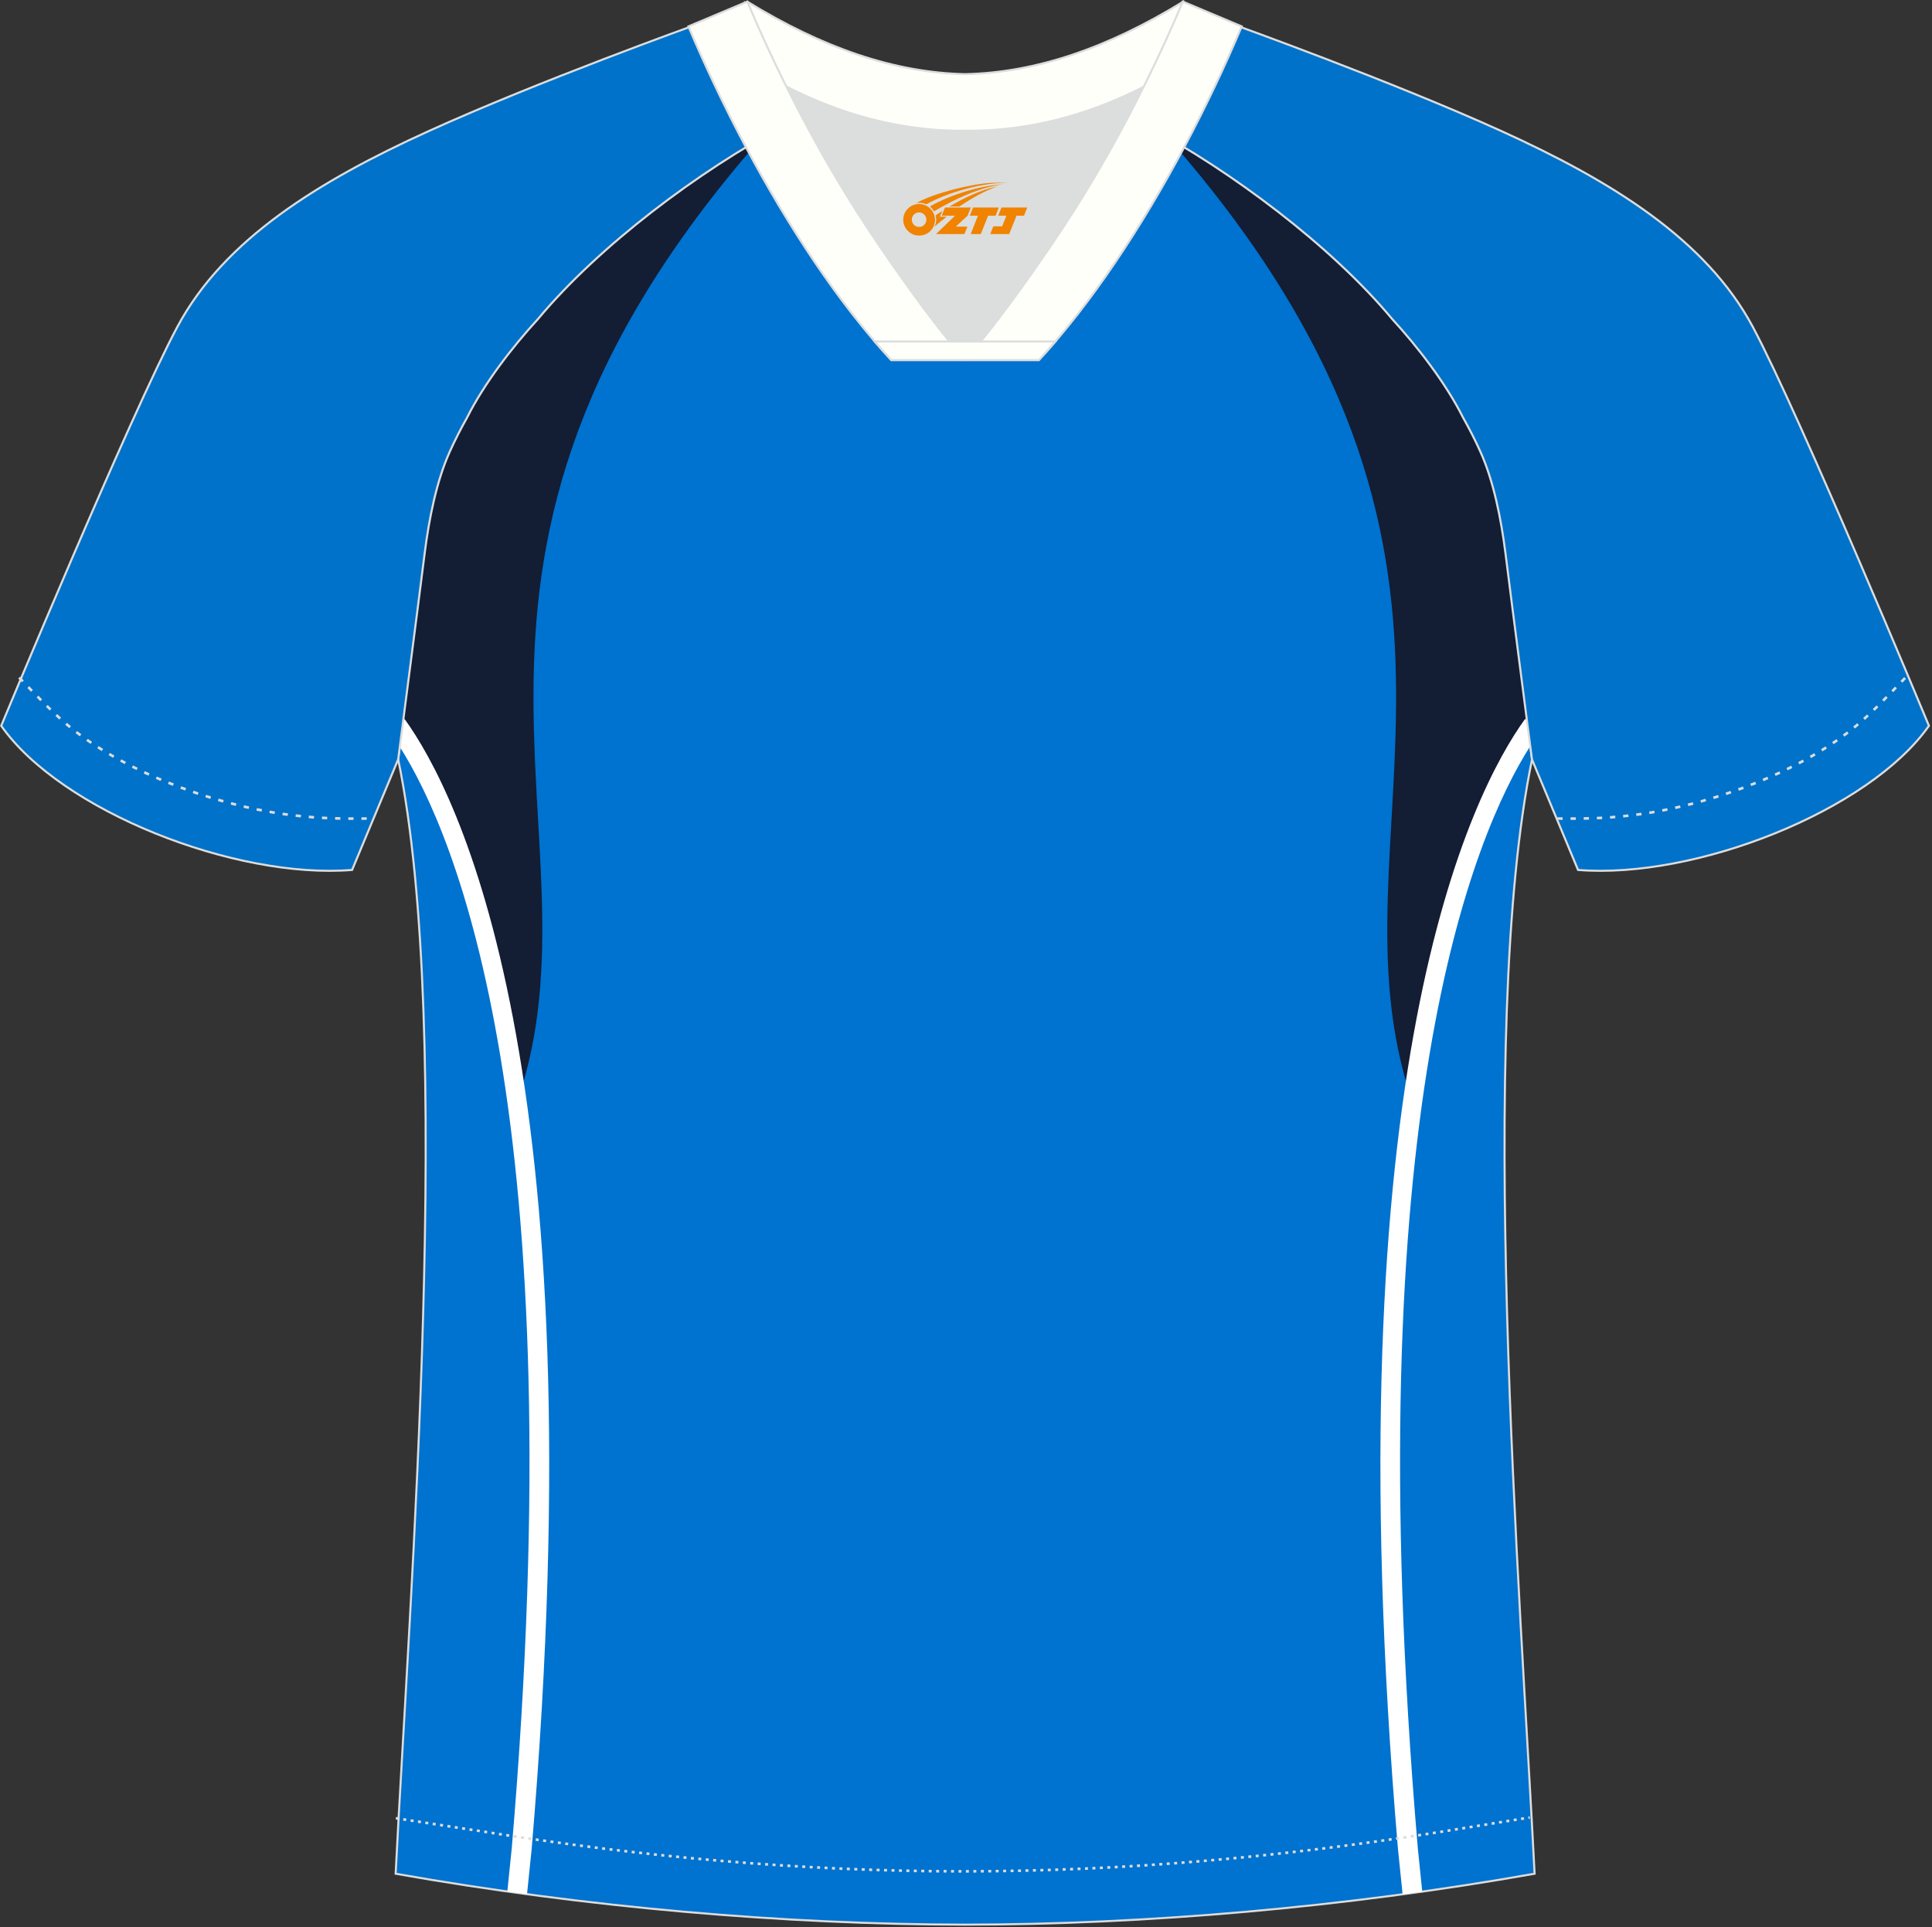
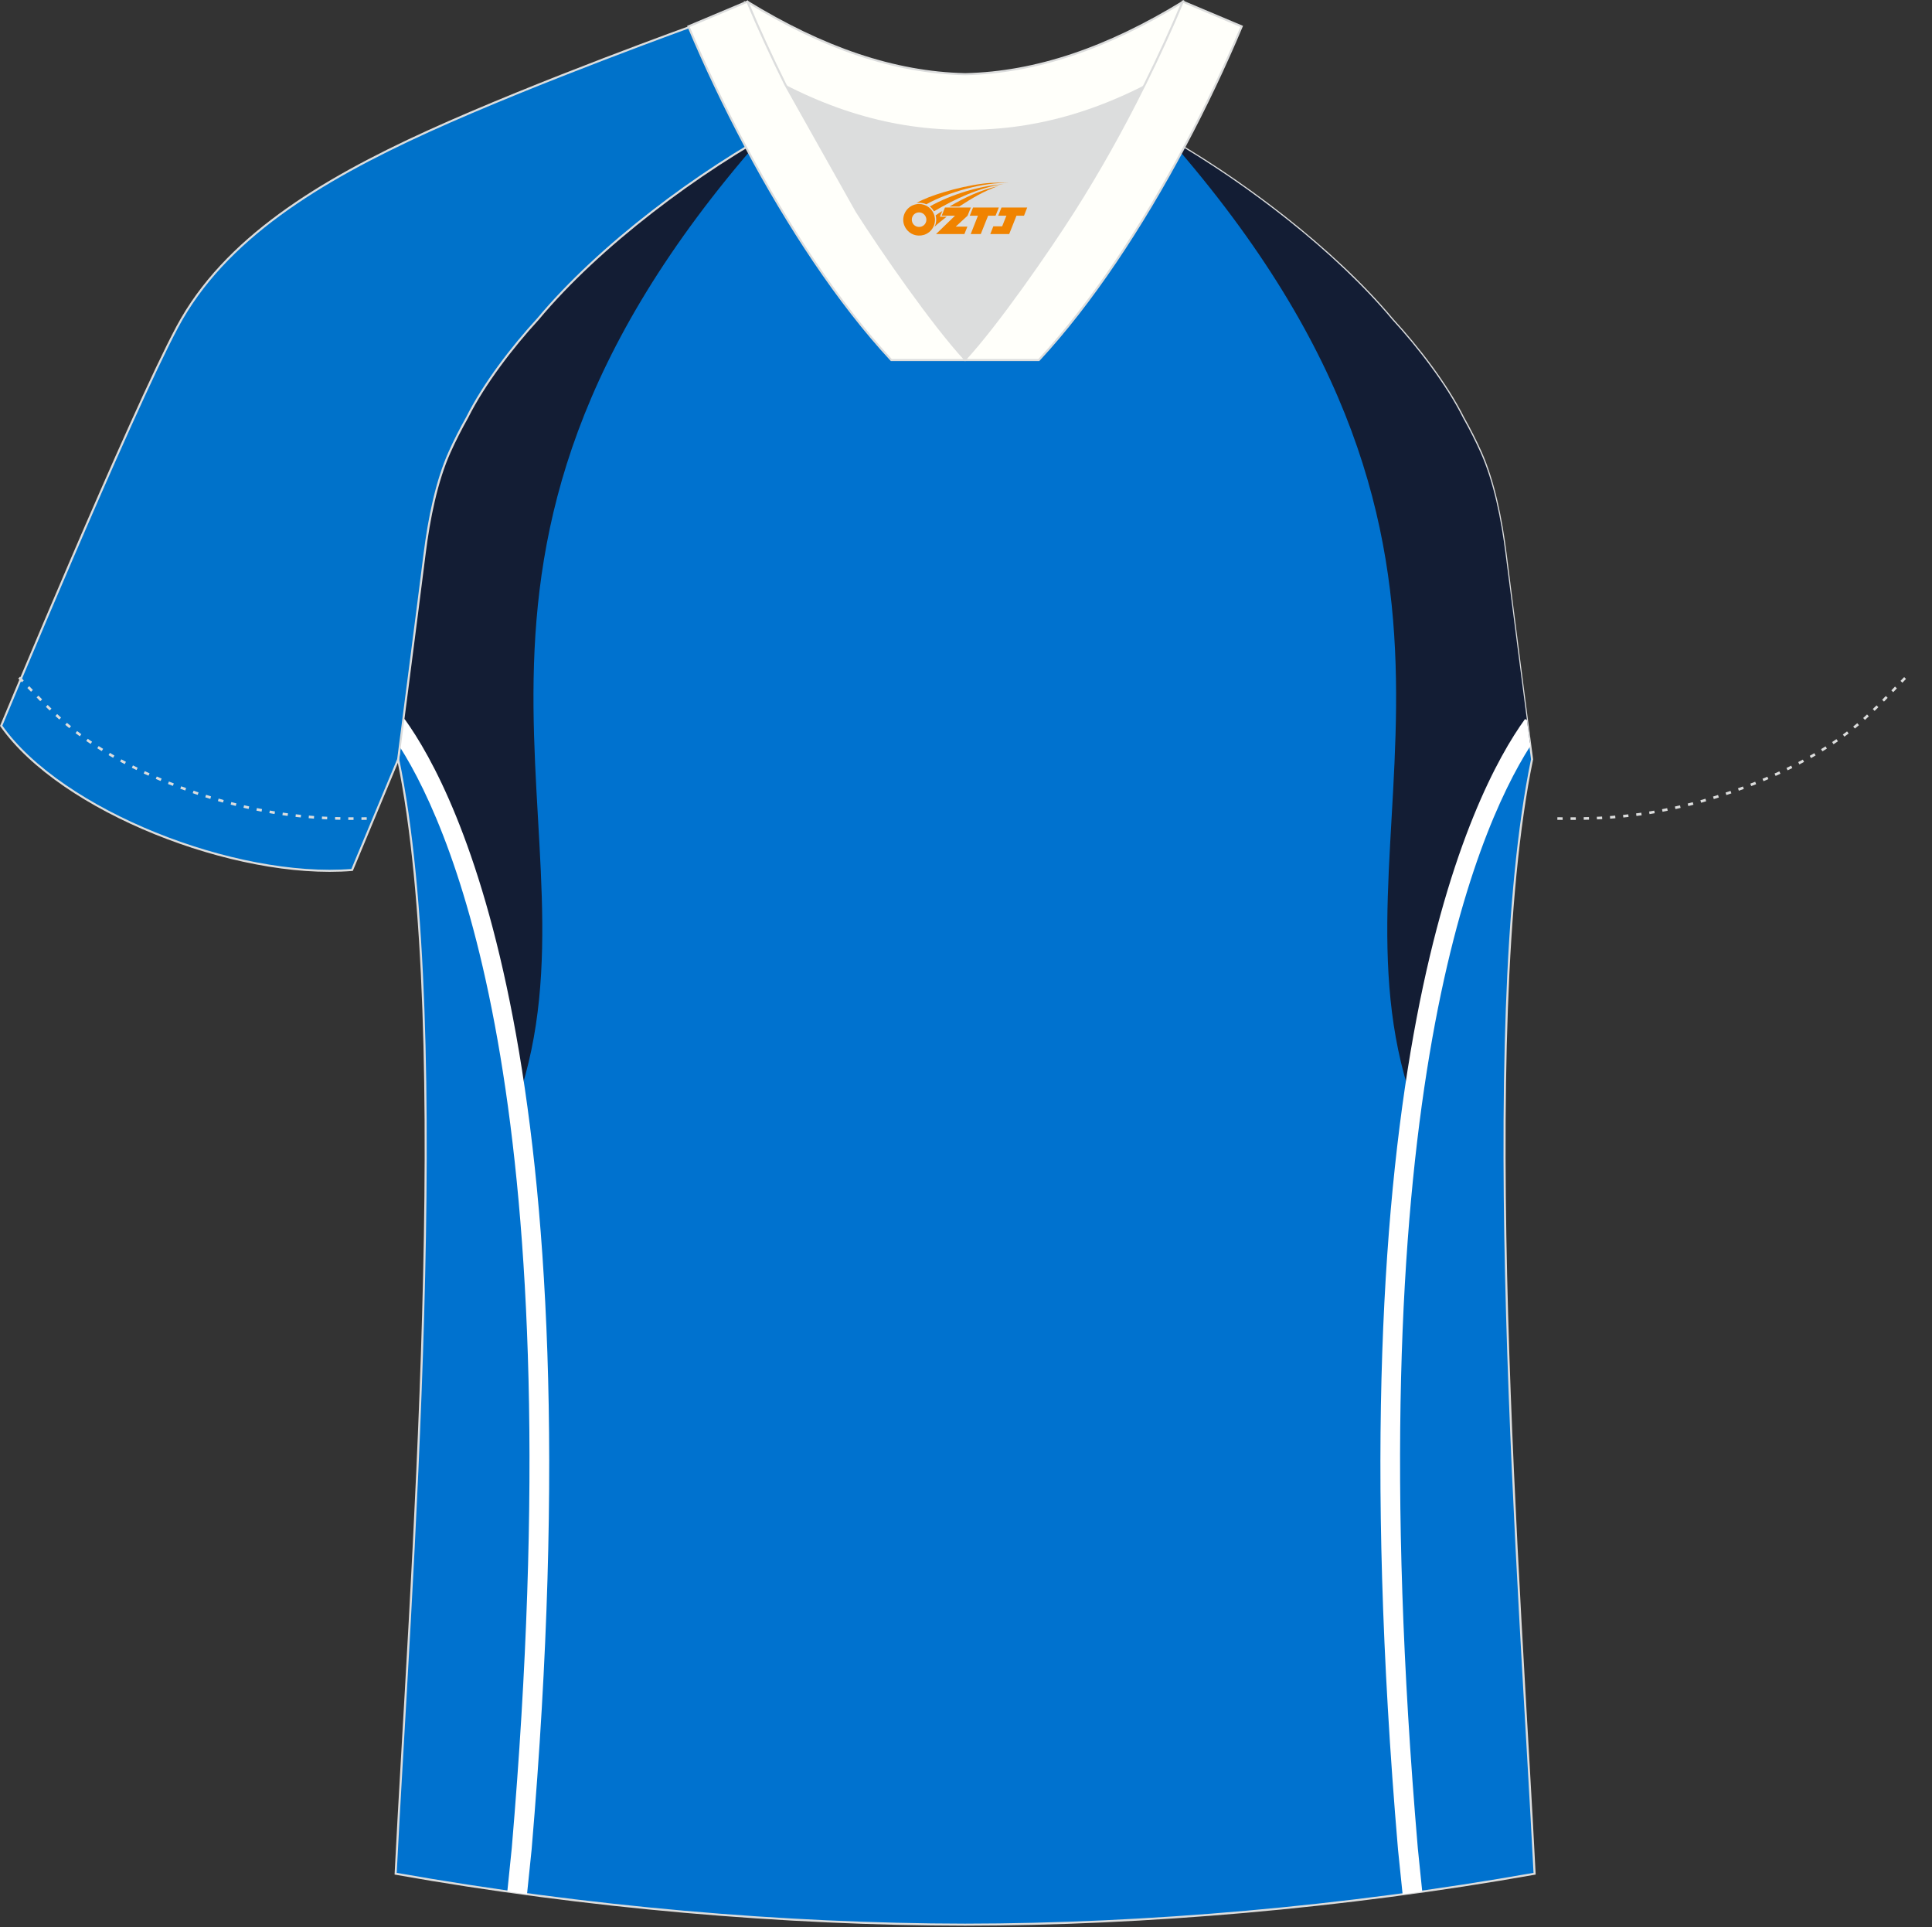
<svg xmlns="http://www.w3.org/2000/svg" version="1.1" id="图层_1" x="0px" y="0px" width="374px" height="373px" viewBox="0 0 374 373" enable-background="new 0 0 374 373" xml:space="preserve">
  <rect x="0" y="0" width="374" height="373" fill="#333333" stroke="none" />
  <g id="XMLID_20_">
    <path fill="#0072CF" stroke="#DCDDDD" stroke-width="0.4" stroke-miterlimit="22.926" d="M291.47,107.27   c1.27,10.18,4.85,37.71,5.11,39.69c-10.86,52.55-2.19,162.18,0.49,215.68c-36.81,6.53-75.42,9.83-110.24,9.86   c-34.82-0.04-73.43-3.33-110.24-9.86c2.68-53.5,11.35-163.13,0.49-215.68c0.26-1.98,3.83-29.51,5.11-39.69   c0.85-6.78,2.31-14.06,4.84-19.68c1.01-2.25,2.15-4.48,3.4-6.7c3.26-6.52,8.77-13.67,13.69-19.02   c11.2-13.44,29.03-27.03,44.74-35.86c0.96-0.54-1.02-15.4-0.07-15.91c3.94,3.32,25.19,3.26,30.33,6.12l-2.64,0.68   c6.1,2.82,12.98,4.24,19.71,4.25c6.73-0.02-2.74-1.43,3.36-4.26l5.7-2.51c5.14-2.86,16.2-2.27,20.14-5.58   c0.73,0.39-1.96,16.43-1.22,16.84c15.87,8.82,34.04,22.6,45.4,36.23c4.92,5.36,10.44,12.5,13.7,19.02c1.25,2.22,2.39,4.46,3.39,6.7   C289.16,93.22,290.62,100.5,291.47,107.27z" />
    <path fill="#131D34" d="M296.15,143.69c-5.22,6.51-16.6,25.17-22.83,69.26c-17.7-51.88,25.13-103.86-47.02-186.08   c15.33,8.84,32.39,21.99,43.23,35.01c4.92,5.36,10.44,12.5,13.7,19.02c1.25,2.22,2.39,4.46,3.39,6.7   c2.52,5.62,3.99,12.9,4.84,19.68C292.51,115.63,295.11,135.68,296.15,143.69L296.15,143.69z M224.03,24.32   c-3.55-3.94-7.35-7.96-11.45-12.04c4.91-0.84,10.28-1.37,12.78-3.47C225.97,9.13,224.19,20.39,224.03,24.32z" />
    <path fill="#FFFFFF" d="M296.24,144.38c-10.88,17.05-33.9,71.09-21.78,213.28l0.86,8.44c-1.27,0.18-2.54,0.36-3.8,0.52   c-0.47-4.56-0.88-8.54-0.89-8.65c-12.92-151.6,14.33-204.61,24.58-218.8l0.37,0.16L296.24,144.38z" />
    <path fill="#131D34" d="M77.48,143.81c5.26,6.62,16.54,25.32,22.73,69.14c17.69-51.85-25.08-103.8,46.9-185.95   c-15.27,8.84-32.21,21.93-43,34.87c-4.93,5.36-10.44,12.5-13.69,19.02c-1.25,2.22-2.39,4.46-3.4,6.7   c-2.53,5.62-3.99,12.9-4.84,19.68C81.13,115.67,78.51,135.88,77.48,143.81L77.48,143.81z M149.11,24.76   c3.47-3.87,7.18-7.81,11.18-11.82c-5.23-0.66-9.87-1.46-11.51-2.84C147.98,10.52,149.25,21.07,149.11,24.76z" />
    <path fill="#FFFFFF" d="M77.38,144.52c10.92,17.21,33.77,71.34,21.69,213.14l-0.86,8.42c1.27,0.18,2.54,0.36,3.81,0.53   c0.47-4.56,0.88-8.53,0.89-8.64c12.92-151.6-14.33-204.61-24.58-218.8l-0.25,0.11L77.38,144.52z" />
-     <path fill="#0072CA" stroke="#DCDDDD" stroke-width="0.4" stroke-miterlimit="22.926" d="M221.92,24.33   c7.07-5.95,12.46-12.55,16.99-19.55c0,0,30.63,11,51.78,20.61c21.15,9.61,39.53,20.88,48.61,37.85   c9.08,16.97,34.11,77.23,34.11,77.23c-11.56,16.47-45.26,29.73-67.93,27.9l-8.92-21.4c0,0-3.8-29.24-5.12-39.81   c-0.85-6.78-2.31-14.06-4.84-19.68c-1.01-2.25-2.15-4.48-3.4-6.7c-3.26-6.52-8.77-13.67-13.69-19.02   C257.64,47.5,238.28,33.07,221.92,24.33z" />
    <path fill="#0072CA" stroke="#DCDDDD" stroke-width="0.4" stroke-miterlimit="22.926" d="M151.72,24.33   c-7.08-5.95-12.46-12.55-16.99-19.55c0,0-30.63,11-51.78,20.61C61.8,35,43.42,46.27,34.34,63.24   c-9.08,16.97-34.11,77.23-34.11,77.23c11.56,16.47,45.25,29.73,67.93,27.9l8.92-21.4c0,0,3.8-29.24,5.12-39.81   c0.85-6.78,2.31-14.06,4.84-19.68c1.01-2.25,2.15-4.48,3.4-6.7c3.26-6.52,8.77-13.67,13.69-19.02   C116.01,47.5,135.36,33.07,151.72,24.33z" />
    <path fill="none" stroke="#DCDDDD" stroke-width="0.507" stroke-miterlimit="22.926" stroke-dasharray="1.02,1.531" d="   M3.71,131.14c2.92,3.02,6.09,6.41,9.27,9.1c10.32,8.74,27.36,15.21,41.61,17.27c5.61,0.81,10.34,0.99,16.71,0.91" />
-     <path fill="none" stroke="#DCDDDD" stroke-width="0.507" stroke-miterlimit="22.926" stroke-dasharray="0.576,0.865" d="   M76.64,351.9c1.31,0.22,15.14,2.3,16.45,2.51c30.89,4.95,61.95,7.77,93.3,7.77c30.85,0,61.41-2.73,91.81-7.53   c1.8-0.28,16.13-2.59,17.93-2.89" />
    <path fill="none" stroke="#DCDDDD" stroke-width="0.507" stroke-miterlimit="22.926" stroke-dasharray="1.02,1.531" d="   M368.79,131.22c-2.9,3-6.03,6.35-9.19,9.02c-10.32,8.74-27.36,15.21-41.61,17.27c-5.61,0.81-10.34,0.99-16.71,0.91" />
    <path fill="#FFFFFA" stroke="#DCDDDD" stroke-width="0.4" stroke-miterlimit="22.926" d="M145.36,12.88   c13.69,8.44,27.53,12.57,41.51,12.42c13.98,0.15,27.82-3.98,41.51-12.42c1.75-6.97,0.68-12.56,0.68-12.56   c-14.63,8.96-28.42,13.72-42.2,14.04c-13.77-0.31-27.57-5.07-42.2-14.04C144.67,0.32,143.61,5.92,145.36,12.88z" />
    <path fill="#DCDDDD" d="M218.04,18.43c-10.31,4.7-20.7,6.99-31.17,6.88c-10.47,0.11-20.86-2.18-31.17-6.88   c-1.16-0.53-2.32-1.09-3.48-1.68c4.1,8.24,8.69,16.46,13.6,24.17c4.88,7.67,14.79,21.97,21.04,28.72l-0.04,0.06   c6.25-6.75,16.16-21.05,21.04-28.72c4.91-7.71,9.5-15.93,13.6-24.17l0.02-0.04C220.34,17.35,219.19,17.9,218.04,18.43z" />
-     <path fill="#FFFFFA" stroke="#DCDDDD" stroke-width="0.4" stroke-miterlimit="22.926" d="M152.04,16.39   c-2.68-5.4-5.16-10.81-7.37-16.08l-11.4,4.8c3.2,7.6,6.93,15.5,11.06,23.25c8.22,15.44,18,30.33,28.21,41.32h14.28l0.04-0.06   c-6.25-6.75-16.16-21.05-21.04-28.72c-4.91-7.71-9.5-15.93-13.6-24.17C152.16,16.63,152.1,16.51,152.04,16.39z" />
+     <path fill="#FFFFFA" stroke="#DCDDDD" stroke-width="0.4" stroke-miterlimit="22.926" d="M152.04,16.39   c-2.68-5.4-5.16-10.81-7.37-16.08l-11.4,4.8c3.2,7.6,6.93,15.5,11.06,23.25c8.22,15.44,18,30.33,28.21,41.32h14.28l0.04-0.06   c-6.25-6.75-16.16-21.05-21.04-28.72C152.16,16.63,152.1,16.51,152.04,16.39z" />
    <path fill="#FFFFFA" stroke="#DCDDDD" stroke-width="0.4" stroke-miterlimit="22.926" d="M221.6,16.39   c2.68-5.4,5.16-10.81,7.37-16.08l11.4,4.8c-3.2,7.6-6.93,15.5-11.06,23.25c-8.22,15.44-18,30.33-28.21,41.32h-14.28l-0.04-0.06   c6.25-6.75,16.16-21.05,21.04-28.72c4.91-7.71,9.5-15.93,13.6-24.17C221.49,16.63,221.54,16.51,221.6,16.39z" />
-     <path fill="#FFFFFA" stroke="#DCDDDD" stroke-width="0.4" stroke-miterlimit="22.926" d="M186.82,69.69h14.28   c1.08-1.16,2.15-2.36,3.21-3.6h-14.38h-0.09h-6.05h-14.47c1.07,1.24,2.14,2.44,3.21,3.6H186.82z" />
  </g>
  <g id="图层_x0020_1">
    <path fill="#F08300" d="M175.03,43.56c0.416,1.136,1.472,1.984,2.752,2.032c0.144,0,0.304,0,0.448-0.016h0.016   c0.016,0,0.064,0,0.128-0.016c0.032,0,0.048-0.016,0.08-0.016c0.064-0.016,0.144-0.032,0.224-0.048c0.016,0,0.016,0,0.032,0   c0.192-0.048,0.4-0.112,0.576-0.208c0.192-0.096,0.4-0.224,0.608-0.384c0.672-0.56,1.104-1.408,1.104-2.352   c0-0.224-0.032-0.448-0.08-0.672l0,0C180.87,41.68,180.82,41.51,180.74,41.33C180.27,40.24,179.19,39.48,177.92,39.48C176.23,39.48,174.85,40.85,174.85,42.55C174.85,42.9,174.91,43.24,175.03,43.56L175.03,43.56L175.03,43.56z M179.33,42.58L179.33,42.58C179.3,43.36,178.64,43.96,177.86,43.92C177.07,43.89,176.48,43.24,176.51,42.45c0.032-0.784,0.688-1.376,1.472-1.344   C178.75,41.14,179.36,41.81,179.33,42.58L179.33,42.58z" />
    <polygon fill="#F08300" points="193.36,40.16 ,192.72,41.75 ,191.28,41.75 ,189.86,45.3 ,187.91,45.3 ,189.31,41.75 ,187.73,41.75    ,188.37,40.16" />
    <path fill="#F08300" d="M195.33,35.43c-1.008-0.096-3.024-0.144-5.056,0.112c-2.416,0.304-5.152,0.912-7.616,1.664   C180.61,37.81,178.74,38.53,177.39,39.3C177.59,39.27,177.78,39.25,177.97,39.25c0.48,0,0.944,0.112,1.36,0.288   C183.43,37.22,190.63,35.17,195.33,35.43L195.33,35.43L195.33,35.43z" />
    <path fill="#F08300" d="M180.8,40.9c4-2.368,8.88-4.672,13.488-5.248c-4.608,0.288-10.224,2-14.288,4.304   C180.32,40.21,180.59,40.53,180.8,40.9C180.8,40.9,180.8,40.9,180.8,40.9z" />
    <polygon fill="#F08300" points="198.85,40.16 ,198.23,41.75 ,196.77,41.75 ,195.36,45.3 ,194.9,45.3 ,193.39,45.3 ,191.7,45.3    ,192.29,43.8 ,194,43.8 ,194.82,41.75 ,193.23,41.75 ,193.87,40.16" />
    <polygon fill="#F08300" points="187.94,40.16 ,187.3,41.75 ,185.01,43.86 ,187.27,43.86 ,186.69,45.3 ,181.2,45.3 ,184.87,41.75    ,182.29,41.75 ,182.93,40.16" />
    <path fill="#F08300" d="M193.22,36.02c-3.376,0.752-6.464,2.192-9.424,3.952h1.888C188.11,38.4,190.45,36.97,193.22,36.02z    M182.42,40.84C181.79,41.22,181.73,41.27,181.12,41.68c0.064,0.256,0.112,0.544,0.112,0.816c0,0.496-0.112,0.976-0.32,1.392   c0.176-0.16,0.32-0.304,0.432-0.4c0.272-0.24,0.768-0.64,1.6-1.296l0.32-0.256H181.94l0,0L182.42,40.84L182.42,40.84L182.42,40.84z" />
  </g>
</svg>